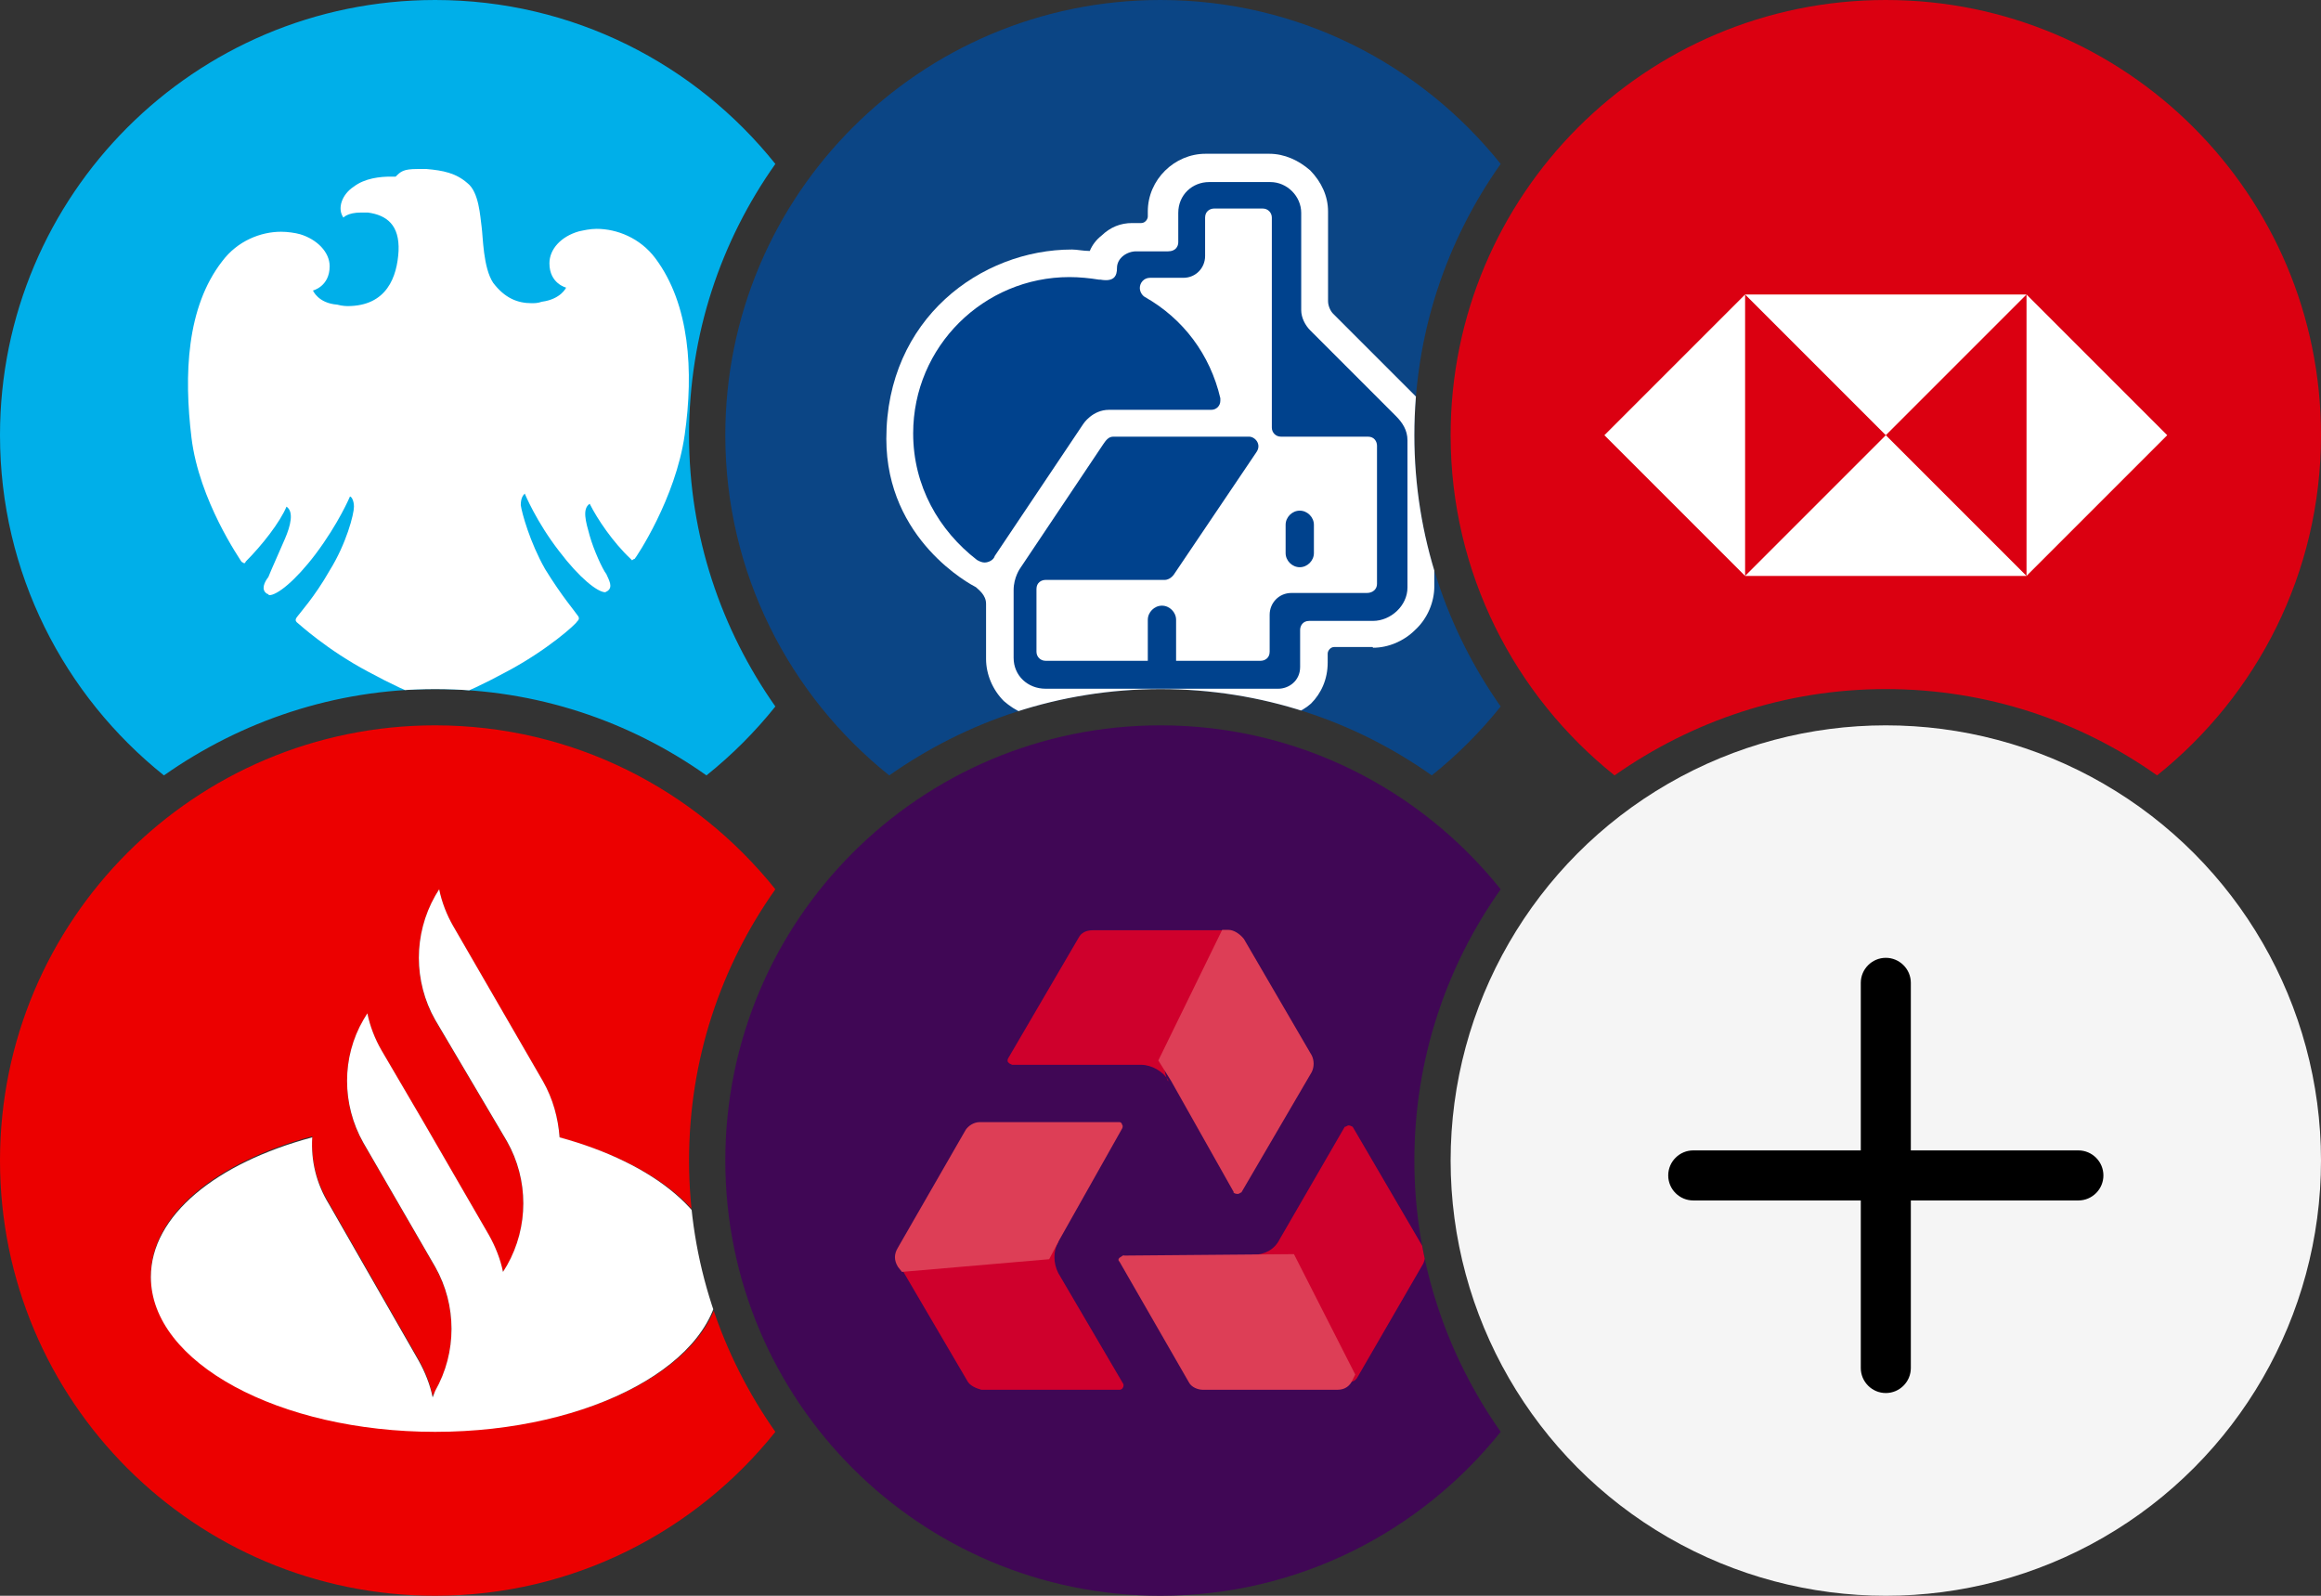
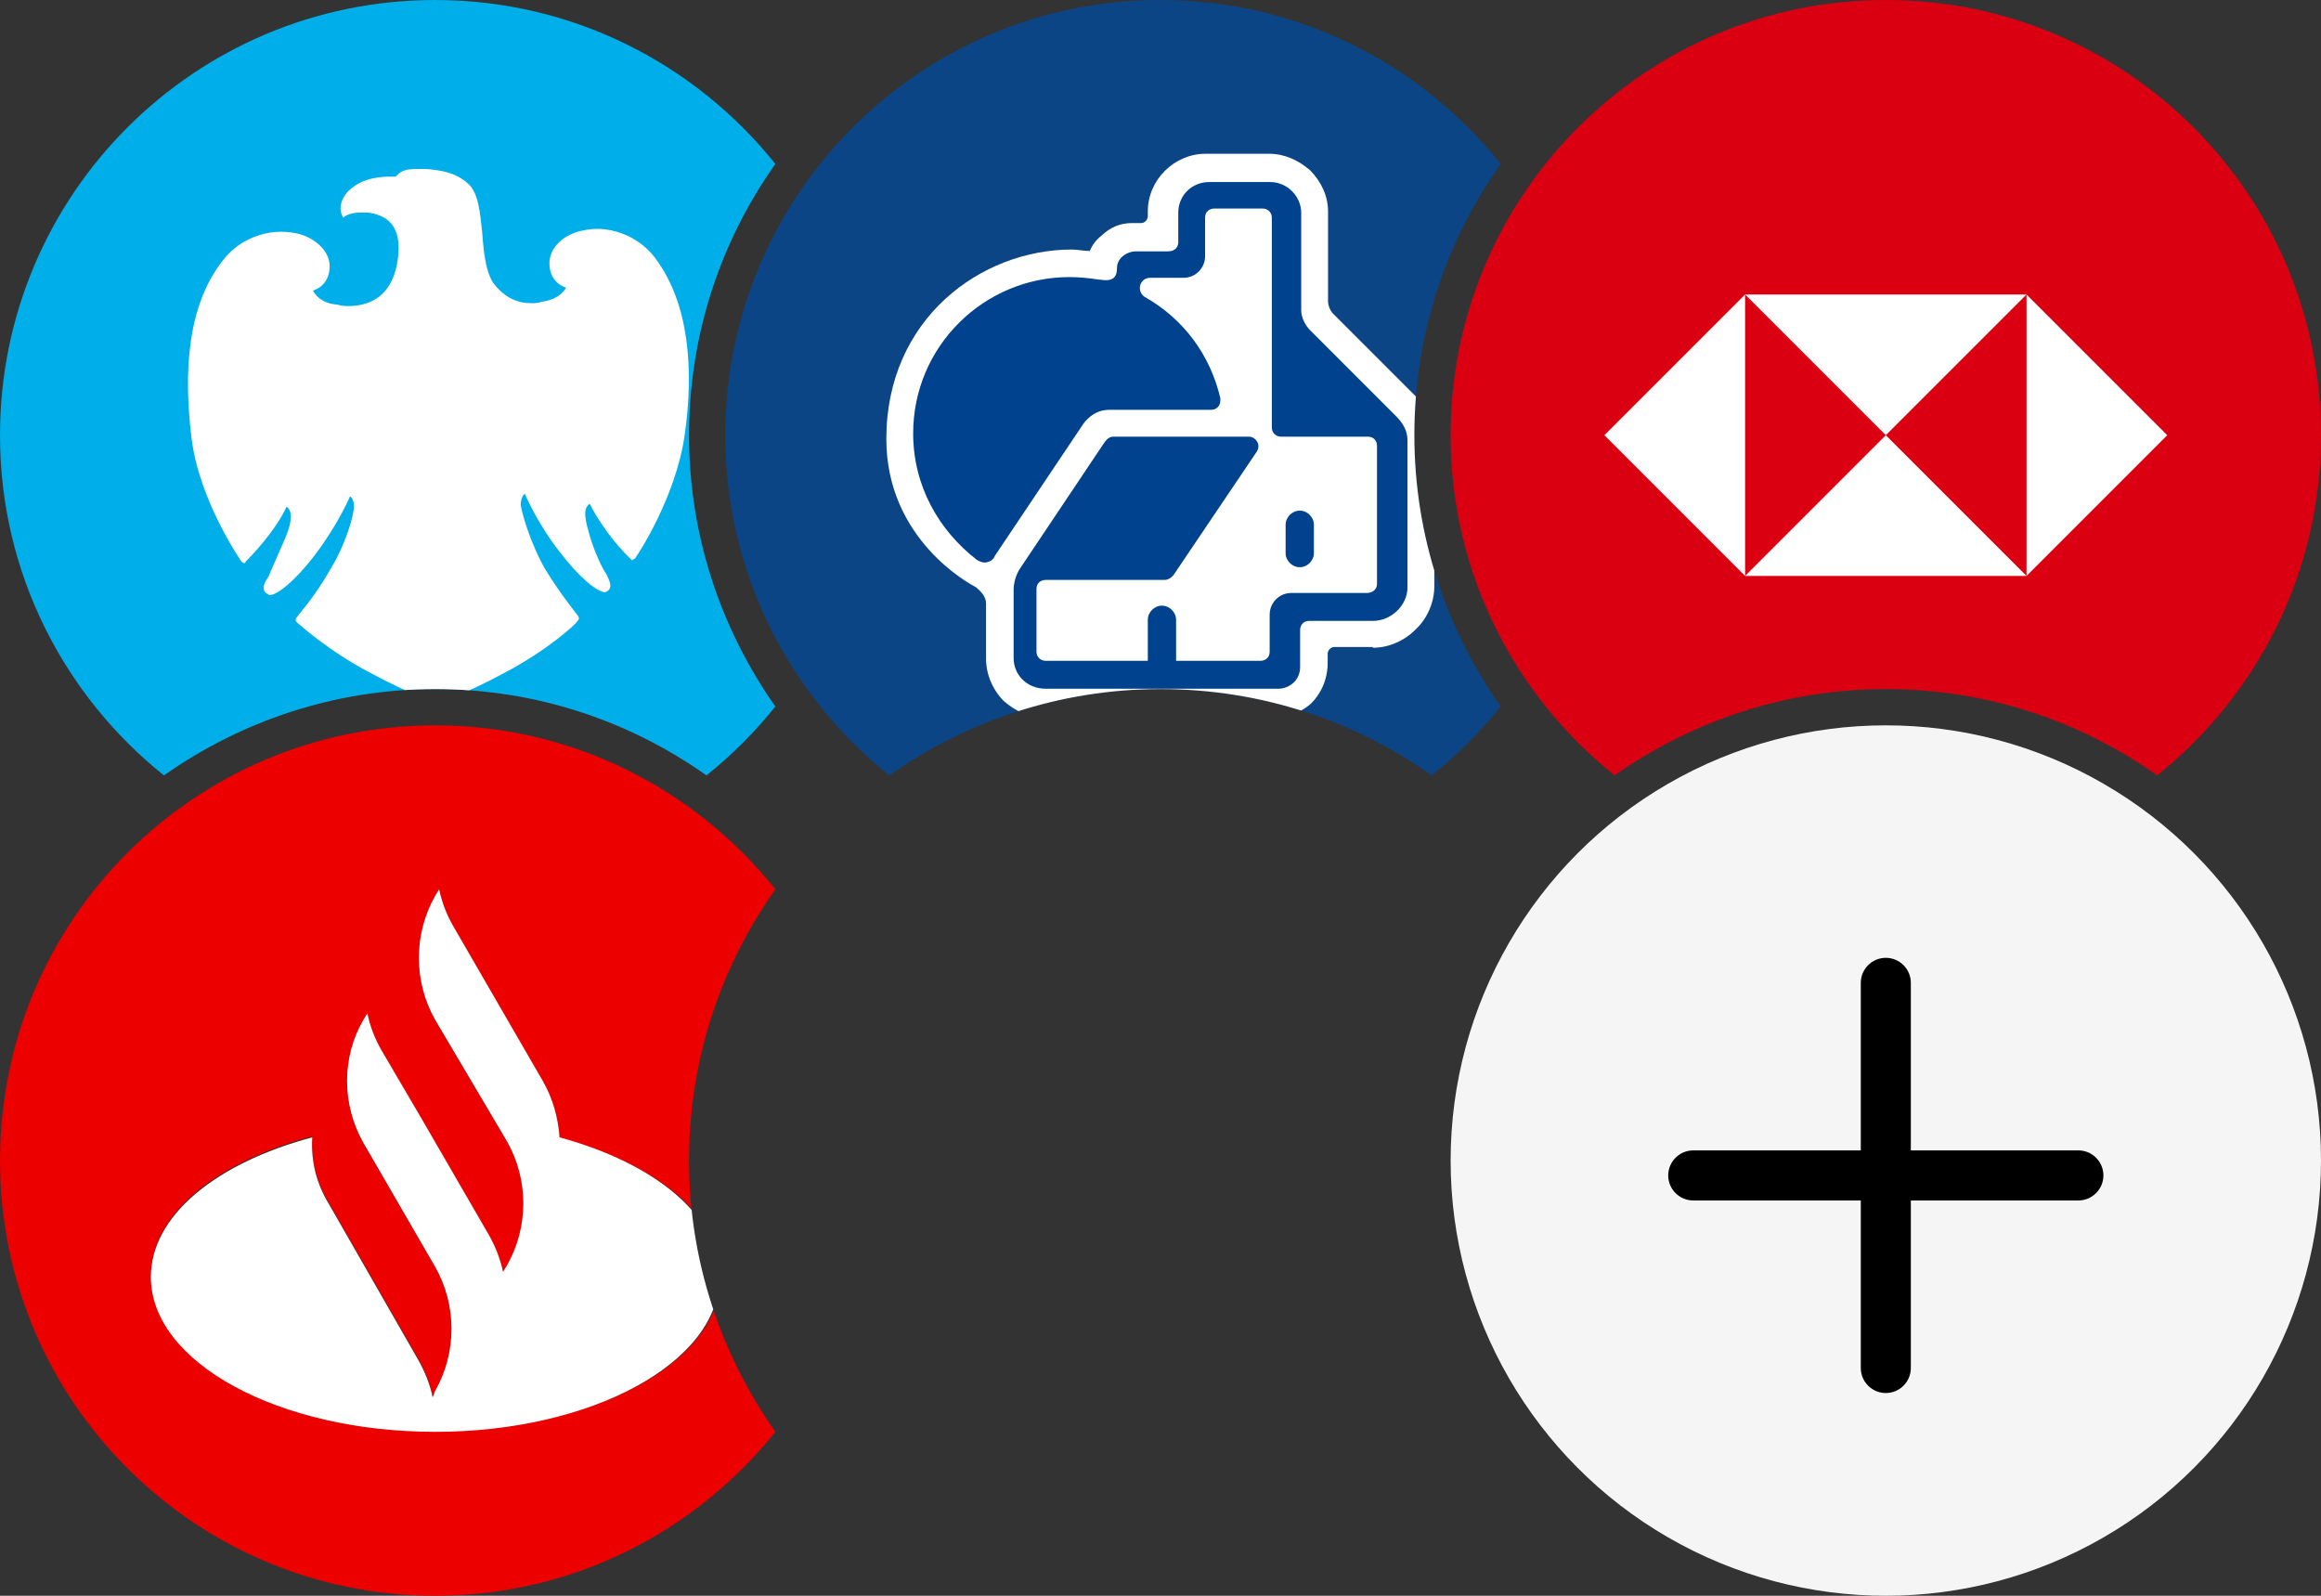
<svg xmlns="http://www.w3.org/2000/svg" id="Layer_1" viewBox="0 0 64 44">
  <rect x="0" y="0" width="64" height="44" fill="#333333" stroke="none" />
  <defs>
    <style>.cls-1{clip-path:url(#clippath);}.cls-2{fill:none;}.cls-2,.cls-3,.cls-4,.cls-5,.cls-6,.cls-7,.cls-8,.cls-9,.cls-10,.cls-11,.cls-12,.cls-13{stroke-width:0px;}.cls-14{clip-path:url(#clippath-1);}.cls-15{clip-path:url(#clippath-4);}.cls-16{clip-path:url(#clippath-3);}.cls-17{clip-path:url(#clippath-2);}.cls-18{clip-path:url(#clippath-7);}.cls-19{clip-path:url(#clippath-8);}.cls-20{clip-path:url(#clippath-6);}.cls-21{clip-path:url(#clippath-5);}.cls-22{clip-path:url(#clippath-9);}.cls-23{clip-path:url(#clippath-13);}.cls-24{clip-path:url(#clippath-12);}.cls-25{clip-path:url(#clippath-10);}.cls-26{clip-path:url(#clippath-11);}.cls-4{fill:#400755;}.cls-5{fill:#0b4585;}.cls-6{fill:#cf002c;}.cls-7{fill:#dd3e56;}.cls-8{fill:#db0011;}.cls-9{fill:#00afe9;}.cls-10{fill:#fff;}.cls-11{fill:#ec0000;}.cls-12{fill:#f5f5f5;}.cls-13{fill:#00428d;}</style>
    <clipPath id="clippath">
      <path class="cls-2" d="m19,32c0-2.79.88-5.36,2.38-7.48-2.2-2.75-5.58-4.52-9.38-4.52-6.63,0-12,5.37-12,12s5.37,12,12,12c3.8,0,7.18-1.77,9.38-4.52-1.49-2.12-2.38-4.69-2.38-7.48Z" />
    </clipPath>
    <clipPath id="clippath-1">
      <rect class="cls-2" x="0" y="20" width="24" height="24" />
    </clipPath>
    <clipPath id="clippath-2">
      <rect class="cls-2" x="0" y="20" width="24" height="24" />
    </clipPath>
    <clipPath id="clippath-3">
-       <path class="cls-2" d="m39,32c0-2.79.88-5.36,2.38-7.48-2.2-2.75-5.58-4.52-9.38-4.52-6.63,0-12,5.37-12,12s5.37,12,12,12c3.8,0,7.18-1.77,9.38-4.52-1.49-2.12-2.38-4.69-2.38-7.48Z" />
-     </clipPath>
+       </clipPath>
    <clipPath id="clippath-4">
      <rect class="cls-2" x="20" y="20" width="24" height="24" />
    </clipPath>
    <clipPath id="clippath-5">
      <rect class="cls-2" x="20" y="20" width="24" height="24" />
    </clipPath>
    <clipPath id="clippath-6">
      <path class="cls-2" d="m44.52,21.38c2.12-1.49,4.69-2.38,7.48-2.38s5.36.88,7.48,2.38c2.75-2.2,4.52-5.58,4.52-9.38,0-6.63-5.37-12-12-12s-12,5.37-12,12c0,3.8,1.77,7.18,4.52,9.38Z" />
    </clipPath>
    <clipPath id="clippath-7">
      <rect class="cls-2" x="40" y="0" width="24" height="24" />
    </clipPath>
    <clipPath id="clippath-8">
      <path class="cls-2" d="m19,12c0-2.79.88-5.36,2.38-7.48C19.18,1.77,15.8,0,12,0,5.37,0,0,5.37,0,12c0,3.8,1.77,7.18,4.52,9.38,2.12-1.49,4.69-2.38,7.48-2.38s5.36.88,7.48,2.38c.7-.56,1.34-1.2,1.9-1.9-1.49-2.12-2.38-4.69-2.38-7.48Z" />
    </clipPath>
    <clipPath id="clippath-9">
      <rect class="cls-2" x="0" y="0" width="24" height="24" />
    </clipPath>
    <clipPath id="clippath-10">
      <rect class="cls-2" x="0" y="0" width="24" height="24" />
    </clipPath>
    <clipPath id="clippath-11">
      <path class="cls-2" d="m39,12c0-2.79.88-5.36,2.38-7.48-2.2-2.75-5.58-4.52-9.38-4.52-6.63,0-12,5.37-12,12,0,3.8,1.77,7.18,4.52,9.38,2.12-1.49,4.69-2.38,7.48-2.38s5.36.88,7.48,2.38c.7-.56,1.34-1.2,1.9-1.9-1.49-2.12-2.38-4.69-2.38-7.48Z" />
    </clipPath>
    <clipPath id="clippath-12">
      <rect class="cls-2" x="20" y="0" width="24" height="24" />
    </clipPath>
    <clipPath id="clippath-13">
      <rect class="cls-2" x="20" y="0" width="24" height="24" />
    </clipPath>
  </defs>
  <g id="Checkout_logos_UK_grid">
    <circle class="cls-12" cx="52" cy="32" r="12" />
    <path class="cls-3" d="m52.69,31.72h4.62c.38,0,.69.31.69.69s-.31.69-.69.69h-4.62v4.62c0,.38-.31.69-.69.69s-.69-.31-.69-.69v-4.62h-4.62c-.38,0-.69-.31-.69-.69s.31-.69.69-.69h4.62v-4.62c0-.38.31-.69.69-.69s.69.31.69.69v4.62Z" />
    <g class="cls-1">
      <g id="barclays_ai">
        <g class="cls-14">
          <g class="cls-17">
            <path class="cls-11" d="m0,44h24v-24H0v24Zm12-4.55c-4.34,0-7.84-1.91-7.84-4.27,0-1.69,1.8-3.14,4.45-3.85-.04.64.11,1.27.46,1.84l2.47,4.31c.18.32.32.67.39,1.02l.07-.14c.6-1.06.6-2.36,0-3.42l-1.98-3.42c-.6-1.06-.6-2.36,0-3.39l.11-.18c.07.35.21.71.39,1.02l1.16,1.98,1.8,3.11c.18.32.32.67.39,1.02l.11-.18c.6-1.06.6-2.36,0-3.42l-1.98-3.35c-.6-1.06-.6-2.36,0-3.42l.11-.18c.07.35.21.71.39,1.02l2.47,4.27c.28.49.42,1.02.46,1.55,2.65.71,4.45,2.15,4.45,3.85-.04,2.36-3.53,4.24-7.87,4.24" />
            <path class="cls-10" d="m19.84,35.21c0,2.36-3.53,4.27-7.84,4.27s-7.84-1.91-7.84-4.27c0-1.69,1.8-3.14,4.45-3.85-.04.64.11,1.27.46,1.84l2.47,4.31c.18.32.32.67.39,1.02l.07-.18c.6-1.06.6-2.36,0-3.42l-1.98-3.42c-.6-1.06-.6-2.36,0-3.39l.11-.18c.07.35.21.71.39,1.02l1.16,1.98,1.8,3.11c.18.32.32.67.39,1.02l.11-.18c.6-1.06.6-2.36,0-3.42l-1.98-3.35c-.6-1.06-.6-2.36,0-3.42l.11-.18c.07.35.21.71.39,1.02l2.47,4.27c.28.49.42,1.02.46,1.55,2.61.71,4.41,2.15,4.41,3.85" />
          </g>
        </g>
      </g>
    </g>
    <g class="cls-16">
      <g id="barclays_ai-2">
        <g class="cls-15">
          <rect class="cls-4" x="20" y="20" width="24" height="24" />
          <g class="cls-21">
-             <path class="cls-6" d="m35.32,35.07l1.66,2.89s.04.07.11.11c.11.07.28.04.35-.11l1.8-3.11c.07-.14.07-.32,0-.46l-1.94-3.32s-.07-.04-.11-.04-.07.04-.11.04l-1.8,3.11c-.14.28-.42.42-.74.42h-.04c.35.04.67.21.81.46" />
            <path class="cls-7" d="m30.98,34.61s-.07.04-.11.07c-.04.04-.04.07,0,.11l1.91,3.32c.07.14.25.21.39.21h3.71c.21,0,.35-.11.42-.28l.07-.14-1.69-3.32s-4.69.04-4.69.04" />
            <path class="cls-6" d="m28.44,34.61h-3.35s-.11,0-.11.04c-.11.07-.18.25-.11.35l1.8,3.07c.07.14.25.21.39.25h3.81c.07,0,.11-.07.11-.11v-.04l-1.8-3.07c-.14-.28-.14-.6,0-.85v-.04c-.18.21-.46.39-.74.39" />
            <path class="cls-6" d="m32.21,28.93l1.69-2.89s.04-.07.04-.11c0-.14-.11-.28-.28-.28h-3.53c-.18,0-.32.07-.39.21l-1.94,3.32s-.04.07,0,.11.04.04.11.07h3.56c.28,0,.6.18.74.42v.04c-.14-.28-.14-.64,0-.88" />
            <path class="cls-7" d="m30.94,31.12s.04-.07,0-.11c0-.04-.04-.07-.07-.07h-3.85c-.18,0-.32.11-.39.21l-1.87,3.25c-.11.18-.11.35,0,.53l.11.14,4.06-.35.28-.53,1.73-3.07Z" />
            <path class="cls-7" d="m34.01,32.88s.04.04.11.04.07-.04.11-.04l1.94-3.32c.07-.14.07-.32,0-.46l-1.87-3.21c-.11-.14-.28-.25-.42-.25h-.18l-1.76,3.6.35.56,1.73,3.07Z" />
          </g>
        </g>
      </g>
    </g>
    <g class="cls-20">
      <g id="barclays_ai-3">
        <g class="cls-18">
          <rect class="cls-8" x="40" y="0" width="24" height="24" />
          <polygon class="cls-10" points="59.76 12 55.88 8.12 55.88 15.88 59.76 12" />
          <polygon class="cls-10" points="52 12 55.88 8.12 48.12 8.12 52 12" />
          <polygon class="cls-10" points="44.24 12 48.12 15.88 48.12 8.12 44.24 12" />
          <polygon class="cls-10" points="52 12 48.12 15.88 55.88 15.88 52 12" />
        </g>
      </g>
    </g>
    <g class="cls-19">
      <g id="barclays_ai-4">
        <g class="cls-22">
          <rect class="cls-9" x="0" y="0" width="24" height="24" />
          <g class="cls-25">
            <path class="cls-10" d="m11.51,4.66c-.39,0-.46.07-.6.21h-.14c-.28,0-.71.04-1.02.28-.32.21-.46.6-.28.85,0,0,.11-.14.49-.14h.18c.53.07.88.35.85,1.06-.04.71-.32,1.52-1.41,1.52,0,0-.14,0-.28-.04-.53-.04-.67-.39-.67-.39,0,0,.46-.11.46-.67,0-.39-.35-.74-.81-.88-.14-.04-.35-.07-.53-.07-.56,0-1.2.25-1.62.81-.99,1.27-1.06,3.14-.85,4.87.21,1.73,1.34,3.35,1.38,3.42t.07.04s.04,0,.04-.04c.46-.46.95-1.09,1.13-1.52.21.14.11.53-.04.88s-.39.88-.46,1.06c-.11.14-.21.35-.04.46.04,0,.04.04.07.04.21,0,.71-.39,1.27-1.13.64-.85.95-1.59.95-1.59.04,0,.11.11.11.28,0,.21-.21,1.02-.67,1.76-.42.74-.85,1.2-.92,1.31-.04.07,0,.11.04.14s.81.74,1.94,1.34c1.31.71,1.91.85,1.91.85,0,0,.6-.14,1.91-.85,1.13-.6,1.91-1.31,1.94-1.38.04-.04.07-.07.04-.14-.07-.11-.46-.56-.92-1.31-.42-.74-.64-1.55-.67-1.76,0-.21.07-.28.11-.32,0,0,.32.78.95,1.59.56.74,1.06,1.13,1.27,1.13t.07-.04c.14-.11.04-.28-.04-.46-.11-.14-.35-.67-.46-1.06-.11-.39-.21-.74,0-.88.21.42.64,1.06,1.13,1.52l.04.04s.04-.04.07-.04c.04-.04,1.13-1.66,1.38-3.42s.14-3.6-.81-4.87c-.42-.56-1.06-.81-1.62-.81-.18,0-.35.04-.49.07-.49.14-.81.49-.81.88,0,.56.46.67.46.67,0,0-.14.32-.67.39-.11.04-.21.04-.28.04-.39,0-.74-.14-1.06-.56-.28-.42-.28-1.27-.32-1.55-.04-.28-.07-.95-.39-1.2-.32-.28-.67-.35-1.13-.39h-.21" />
          </g>
        </g>
      </g>
    </g>
    <g class="cls-26">
      <g id="barclays_ai-5">
        <g class="cls-24">
          <rect class="cls-5" x="20" y="0" width="24" height="24" />
          <g class="cls-23">
            <path class="cls-10" d="m37.86,17.86c.42,0,.85-.18,1.16-.49.35-.32.53-.78.53-1.2v-4.02c0-.49-.18-.88-.53-1.24l-2.26-2.26c-.07-.07-.14-.21-.14-.35v-2.47c0-.42-.18-.81-.49-1.13-.32-.28-.71-.46-1.13-.46h-1.76c-.85,0-1.59.71-1.59,1.59v.14c0,.07-.07.18-.18.18h-.25c-.32,0-.6.11-.85.35-.14.11-.25.25-.32.42-.18,0-.35-.04-.49-.04-2.51,0-5.12,1.91-5.12,5.22,0,2.79,2.33,4.02,2.47,4.09.07.07.28.21.28.46v1.52c0,.42.18.85.49,1.16.32.28.71.46,1.13.46h6.25c.42,0,.81-.14,1.09-.39.28-.28.46-.67.46-1.13v-.25c0-.07.07-.18.18-.18h1.06Z" />
            <path class="cls-13" d="m38.49,11.47l-2.36-2.36c-.14-.14-.25-.35-.25-.56v-2.68c0-.46-.39-.85-.85-.85h-1.69c-.46,0-.85.35-.85.85v.81c0,.11-.07.25-.28.25h-.88c-.25,0-.53.18-.53.46,0,.21-.07.39-.46.32h-.04c-.25-.04-.53-.07-.81-.07-2.36,0-4.31,1.91-4.31,4.31,0,1.45.71,2.68,1.76,3.49.07.04.14.07.21.07.11,0,.25-.07.28-.18l2.44-3.64s.25-.39.71-.39h2.82c.14,0,.25-.11.25-.25v-.07c-.28-1.2-1.02-2.19-2.08-2.79-.07-.04-.14-.14-.14-.25,0-.14.11-.28.28-.28h.92c.35,0,.6-.28.6-.6v-1.06c0-.18.14-.25.25-.25h1.34c.14,0,.25.11.25.25v5.79c0,.14.11.25.25.25h2.4c.18,0,.25.14.25.25v3.81c0,.14-.11.25-.28.25h-2.08c-.35,0-.6.28-.6.6v1.02c0,.18-.14.25-.25.25h-2.33v-1.13c0-.21-.18-.39-.39-.39s-.39.18-.39.39v1.13h-2.82c-.14,0-.25-.11-.25-.25v-1.73c0-.18.14-.25.25-.25h3.28c.18,0,.28-.18.28-.18l2.26-3.35c.14-.21-.04-.42-.21-.42h-3.74c-.14,0-.21.11-.28.21l-2.29,3.42s-.18.25-.18.6v1.87c0,.49.39.85.88.85h6.42c.28,0,.6-.21.6-.6v-1.02c0-.11.07-.25.25-.25h1.76c.49,0,.95-.42.95-.92v-4.06c0-.28-.14-.49-.32-.67m-2.26,3.78v-.78c0-.21-.18-.39-.39-.39s-.39.18-.39.39v.78c0,.21.18.39.39.39s.39-.18.39-.39" />
          </g>
        </g>
      </g>
    </g>
  </g>
</svg>